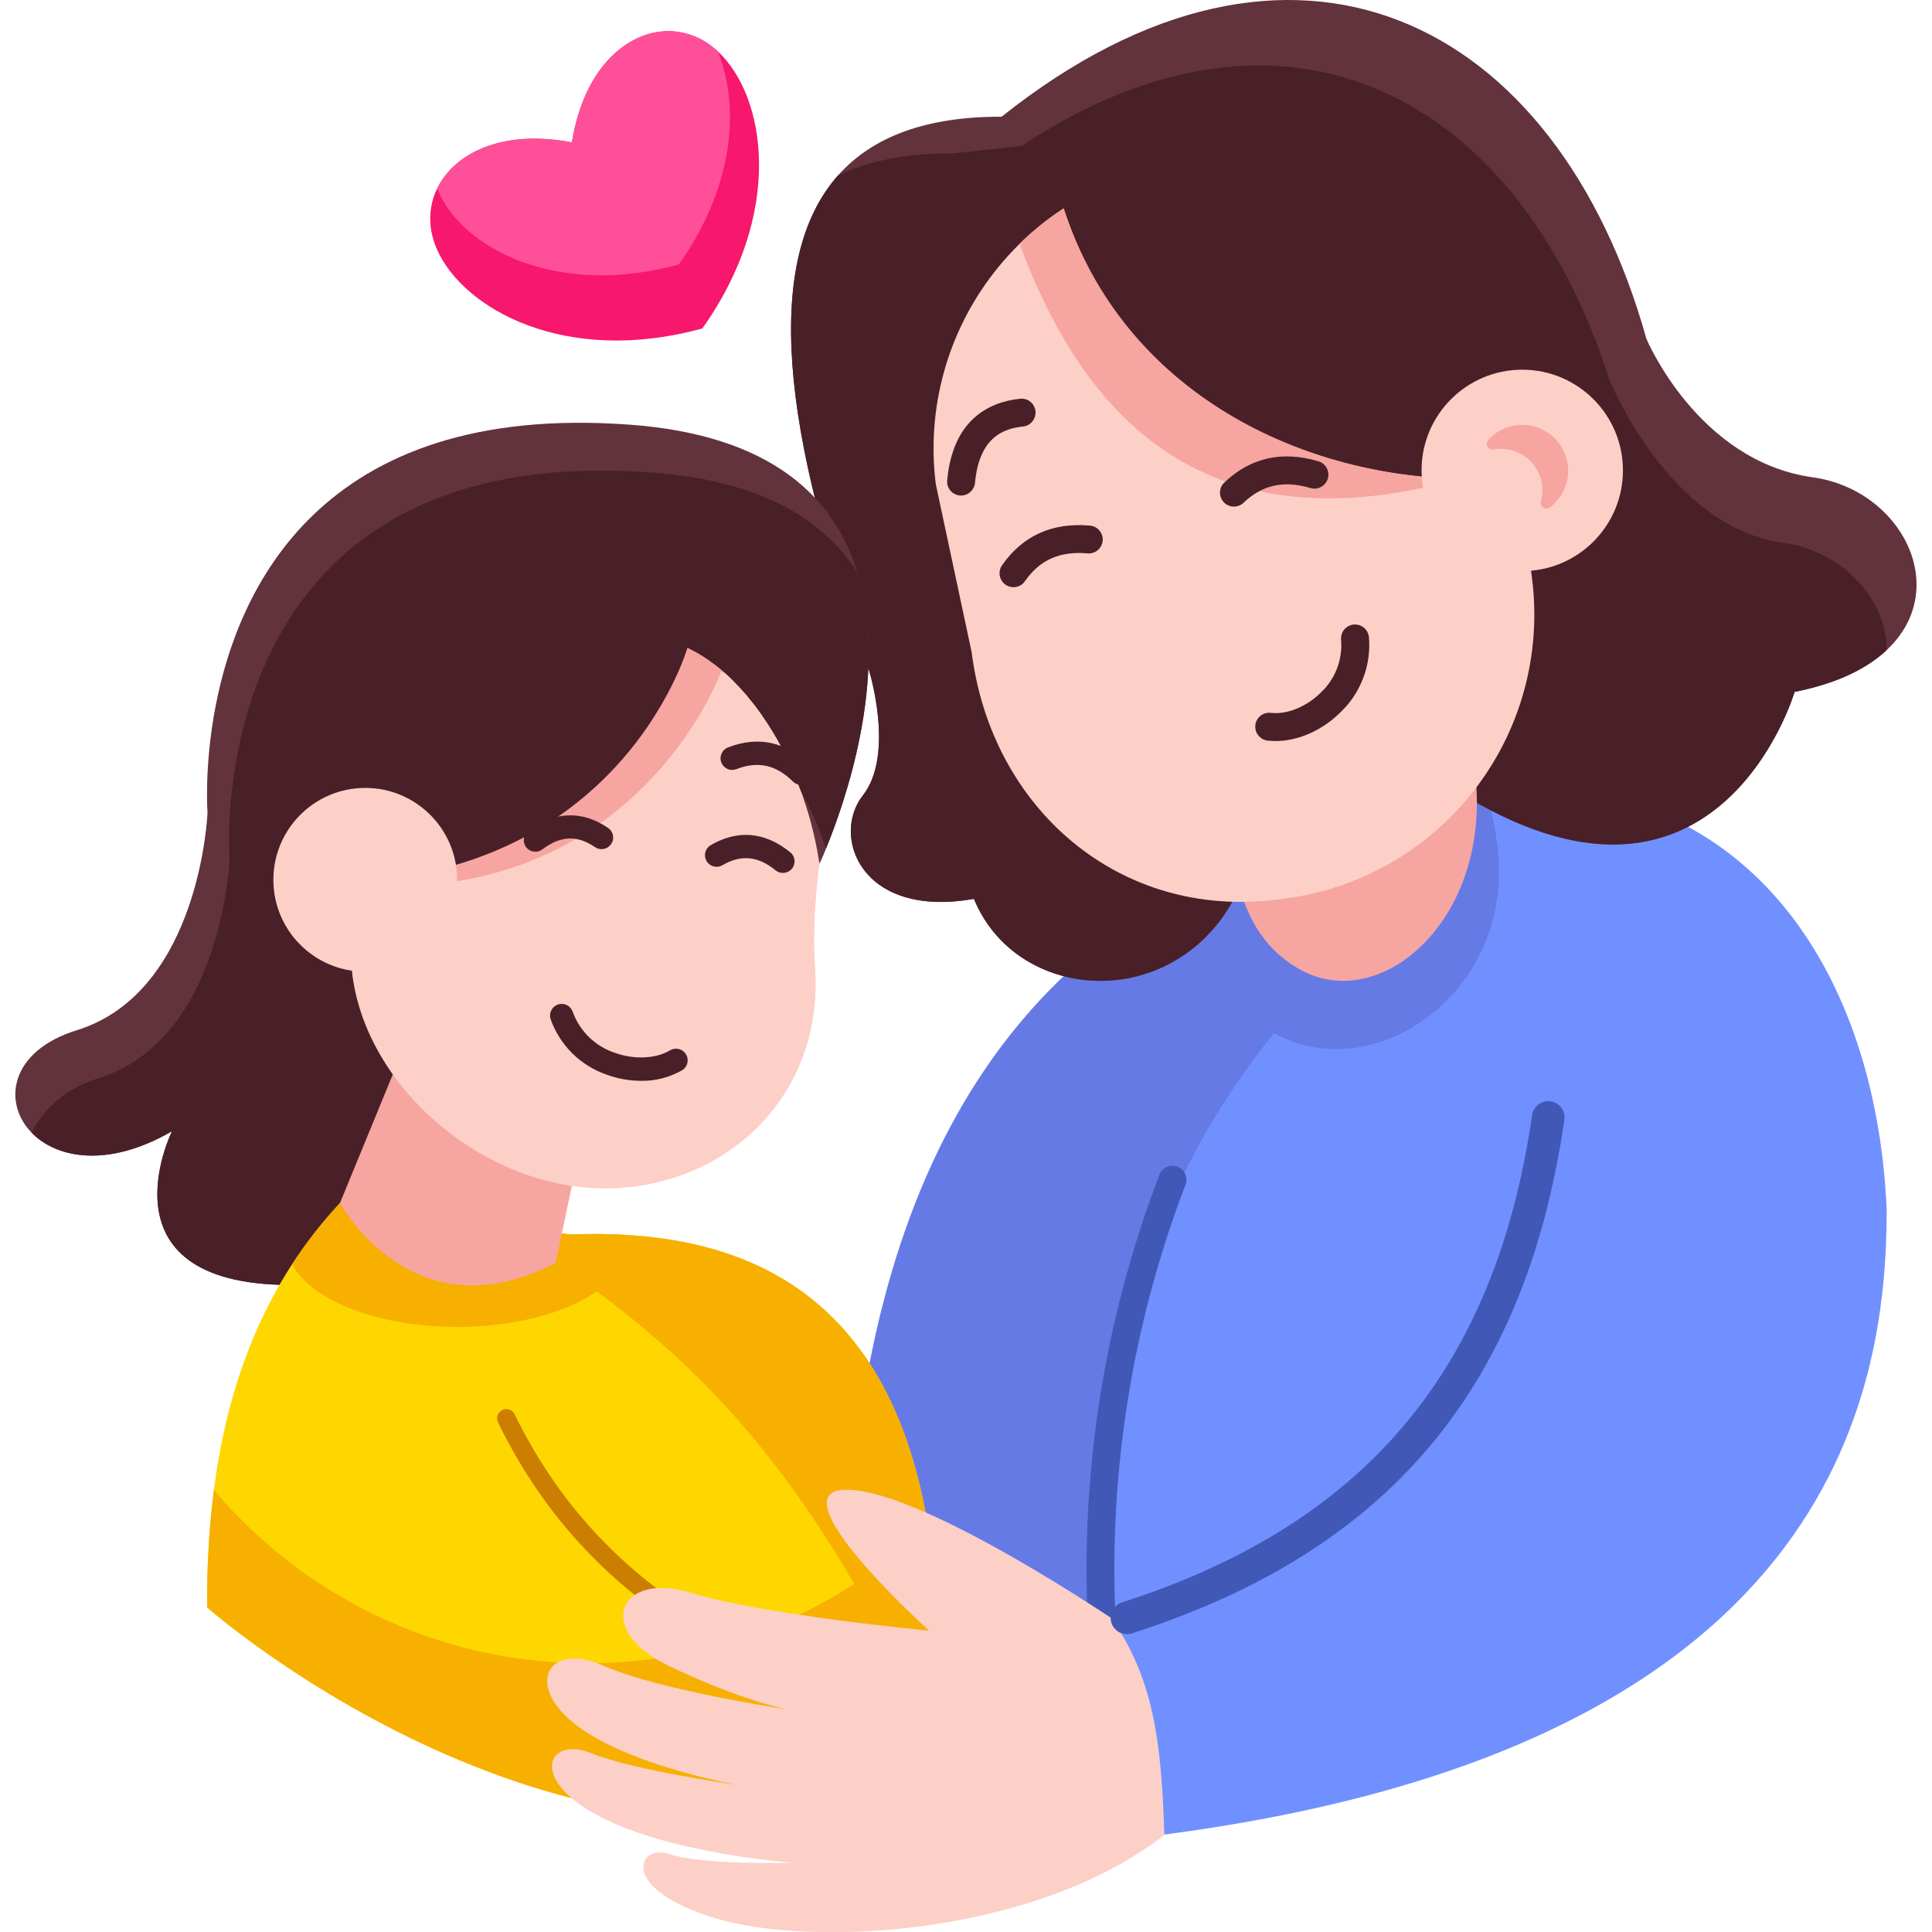
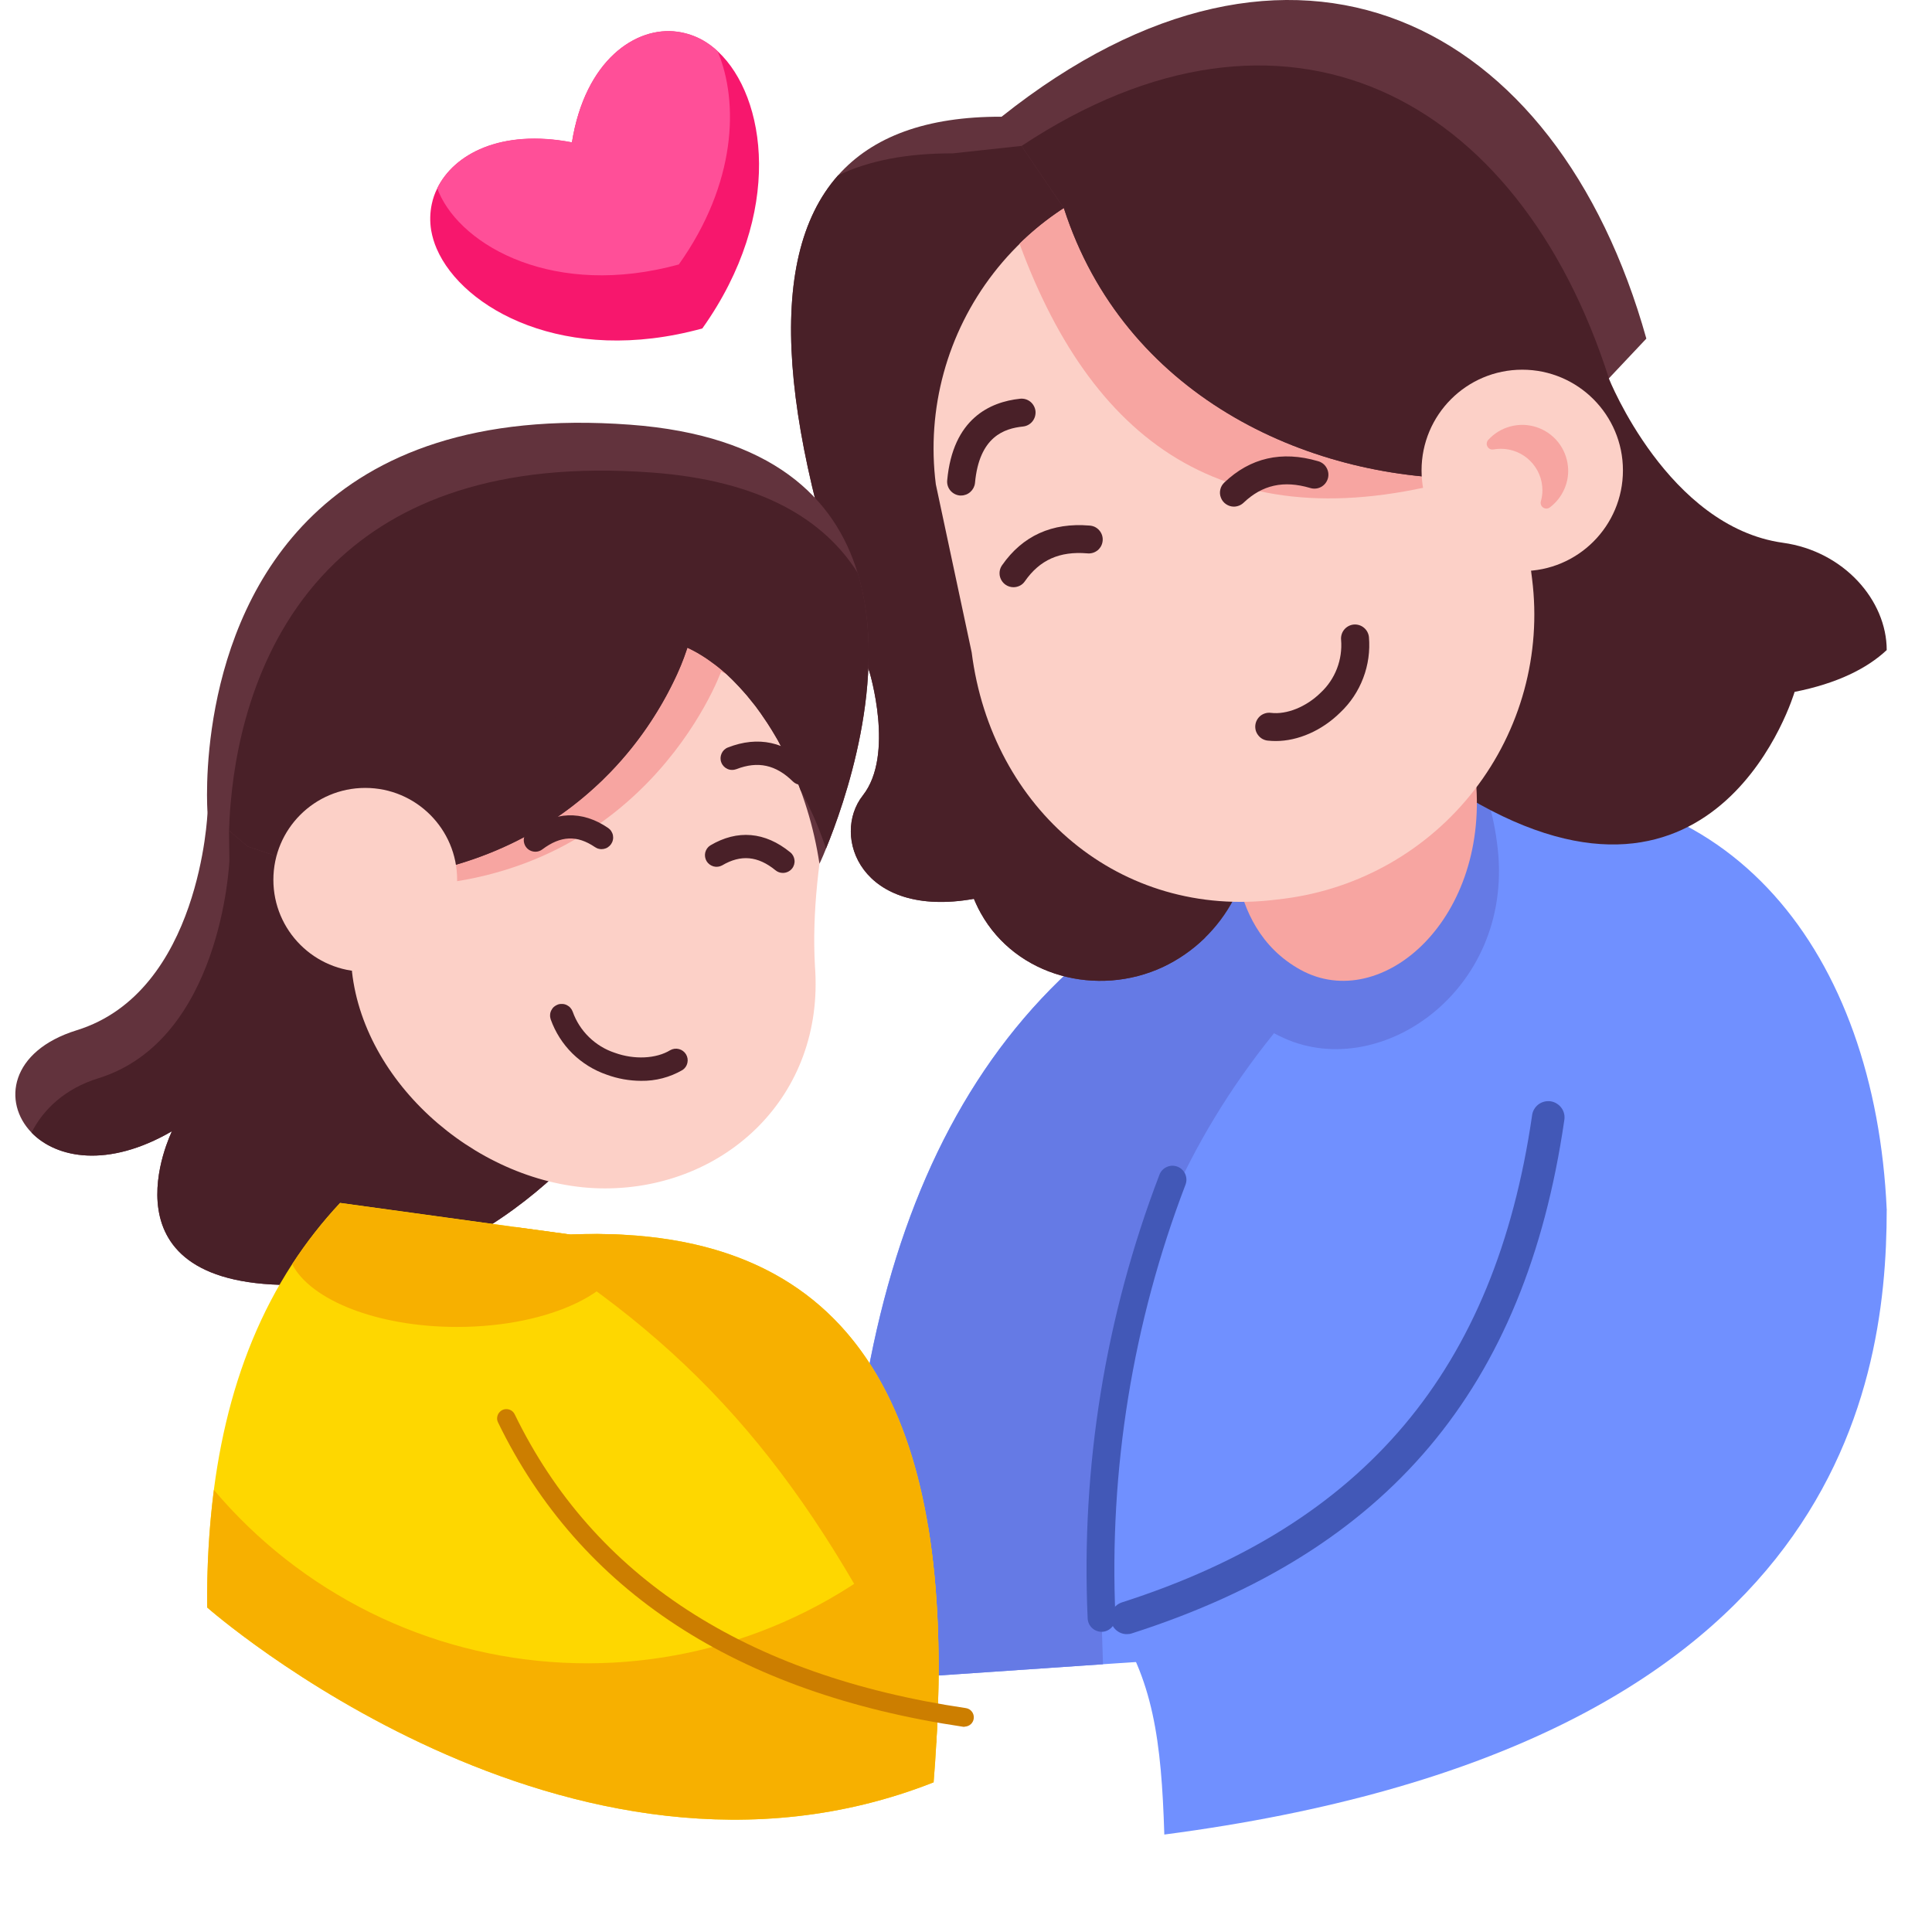
<svg xmlns="http://www.w3.org/2000/svg" width="34" height="34" viewBox="0 0 34 34" fill="none">
  <g clip-path="url(#clip0_101_3390)">
    <path d="M10.891 19.407C10.891 19.407 8.863 22.537 5.256 22.612C1.65 22.687 3.027 19.907 3.027 19.907C1.899 20.563 0.993 20.384 0.555 19.932C0.041 19.401 0.173 18.495 1.352 18.13C3.531 17.454 3.652 14.299 3.652 14.299L4.058 14.12L10.239 11.401L10.318 12.38L10.443 13.879L10.532 14.971L10.891 19.407Z" fill="#62333D" />
    <path d="M33.203 21.285L24.039 28.973L19.408 29.288L14.884 29.597C14.738 22.608 16.648 17.638 21.326 15.391C21.358 15.373 21.392 15.358 21.425 15.342C21.962 15.091 22.517 14.88 23.085 14.711C24.178 14.251 25.193 13.989 26.125 13.898C30.467 13.48 32.999 16.785 33.203 21.285Z" fill="#7090FF" />
    <path d="M10.891 19.407C10.891 19.407 8.863 22.537 5.256 22.612C1.65 22.687 3.027 19.907 3.027 19.907C1.899 20.563 0.993 20.384 0.555 19.932C0.761 19.522 1.148 19.155 1.733 18.975C3.887 18.305 4.034 15.212 4.037 15.144L4.03 14.619L4.492 14.941L10.321 12.377L10.625 12.245L10.735 13.595C10.641 13.693 10.544 13.787 10.443 13.877L10.532 14.969L10.891 19.407Z" fill="#492028" />
    <path d="M19.411 29.288L14.888 29.597C14.741 22.608 16.651 17.638 21.329 15.391L22.42 18.184C19.243 22.113 19.309 26.399 19.411 29.288Z" fill="#657AE5" />
    <path d="M16.477 30.68C16.465 30.905 16.449 31.134 16.43 31.366C10.009 33.901 3.646 28.289 3.646 28.289C3.629 25.985 4.05 23.927 5.142 22.246C5.391 21.863 5.673 21.503 5.985 21.169L9.064 21.593L10.037 21.725C10.365 21.71 10.692 21.712 11.02 21.732C15.437 21.992 16.779 25.474 16.477 30.68Z" fill="#FED700" />
    <path d="M16.477 30.68C16.465 30.905 16.449 31.134 16.43 31.366C10.009 33.901 3.646 28.289 3.646 28.289C3.638 27.597 3.678 26.906 3.764 26.22C4.525 27.122 5.464 27.857 6.522 28.381C7.579 28.904 8.734 29.204 9.912 29.261C11.091 29.319 12.269 29.134 13.373 28.716C14.477 28.299 15.483 27.659 16.329 26.835C16.52 27.971 16.56 29.262 16.477 30.68ZM11.037 21.891C11.037 22.699 9.697 23.352 8.044 23.352C6.645 23.352 5.469 22.883 5.142 22.248C5.391 21.865 5.673 21.505 5.985 21.171L9.064 21.595L10.037 21.727C10.365 21.712 10.692 21.714 11.019 21.734C11.031 21.786 11.037 21.838 11.037 21.891Z" fill="#F7B000" />
    <path d="M16.477 30.68C14.565 26.552 12.791 24.232 9.779 22.221L9.064 21.593L10.037 21.726C15.239 21.509 16.801 25.106 16.477 30.68Z" fill="#F7B000" />
    <path d="M16.979 30.389H16.955C12.96 29.797 10.205 27.997 8.766 25.035C8.756 25.016 8.75 24.994 8.748 24.973C8.747 24.951 8.75 24.93 8.757 24.909C8.763 24.889 8.774 24.87 8.789 24.854C8.803 24.837 8.82 24.824 8.84 24.814C8.859 24.805 8.88 24.799 8.902 24.798C8.923 24.797 8.945 24.8 8.966 24.807C8.986 24.814 9.005 24.825 9.021 24.84C9.037 24.854 9.05 24.872 9.059 24.892C10.447 27.747 13.118 29.486 16.999 30.06C17.04 30.066 17.077 30.088 17.102 30.12C17.128 30.152 17.14 30.193 17.137 30.234C17.135 30.275 17.116 30.313 17.087 30.341C17.057 30.369 17.017 30.385 16.976 30.386L16.979 30.389Z" fill="#CC7E00" />
-     <path d="M6.913 18.907L5.983 21.172C5.983 21.172 7.26 23.538 9.778 22.224L10.341 19.557L6.913 18.907Z" fill="#F7A5A1" />
    <path d="M10.644 20.914C8.527 20.914 6.42 19.145 6.194 17.096L6.811 11.236H15.091C14.864 13.187 14.232 15.061 14.342 17.007C14.514 19.294 12.761 20.914 10.644 20.914Z" fill="#FCD0C7" />
    <path d="M21.715 15.818C21.441 16.343 21.002 16.765 20.466 17.018C19.312 17.555 17.884 17.187 17.261 16.071C17.246 16.044 17.231 16.017 17.217 15.989C17.189 15.933 17.163 15.875 17.139 15.818C15.147 16.173 14.623 14.711 15.185 13.998C15.748 13.284 15.3 11.82 15.3 11.82C13.739 7.599 13.432 4.571 14.748 3.087C15.353 2.405 16.302 2.049 17.629 2.054L20.071 1.788L20.867 8.589L21.715 15.818Z" fill="#62333D" />
    <path d="M22.597 18.27C20.858 17.488 21.188 15.597 21.188 15.597L21.43 15.342C21.967 15.091 22.522 14.88 23.09 14.711C24.183 14.251 25.198 13.989 26.13 13.898C26.23 14.197 26.302 14.505 26.343 14.818C26.703 17.372 24.335 19.052 22.597 18.27Z" fill="#657AE5" />
    <path d="M21.715 15.818C21.441 16.343 21.002 16.765 20.466 17.018C19.312 17.555 17.884 17.187 17.261 16.071C17.246 16.044 17.231 16.017 17.217 15.989C17.189 15.933 17.163 15.875 17.139 15.818C15.147 16.173 14.623 14.711 15.185 13.998C15.748 13.284 15.3 11.82 15.3 11.82C13.739 7.599 13.432 4.571 14.748 3.087C15.285 2.828 15.955 2.697 16.766 2.699L19.208 2.434L20.868 8.589L21.715 15.818Z" fill="#492028" />
-     <path d="M33.203 11.44C32.858 11.765 32.33 12.029 31.582 12.176C31.582 12.176 30.265 16.661 25.837 14.04C22.66 12.159 22.923 8.716 23.325 6.918C23.409 6.524 23.522 6.137 23.663 5.759L28.972 5.958C28.972 5.958 29.873 8.118 31.902 8.4C33.464 8.618 34.358 10.359 33.203 11.44Z" fill="#62333D" />
    <path d="M33.203 11.44C32.858 11.764 32.33 12.028 31.582 12.176C31.582 12.176 30.265 16.661 25.837 14.039C22.66 12.159 22.923 8.715 23.325 6.918L28.312 6.658C28.312 6.658 29.35 9.271 31.378 9.552C32.447 9.7 33.203 10.564 33.203 11.44Z" fill="#492028" />
    <path d="M12.36 5.78C9.948 6.444 8.141 5.436 7.685 4.377C7.64 4.274 7.608 4.166 7.588 4.054C7.563 3.9 7.566 3.743 7.599 3.59C7.619 3.494 7.651 3.402 7.695 3.315C7.987 2.717 8.809 2.267 10.065 2.507C10.297 1.057 11.193 0.457 11.924 0.56C12.08 0.582 12.231 0.633 12.368 0.71C12.462 0.763 12.549 0.828 12.628 0.902L12.638 0.91C13.48 1.698 13.808 3.742 12.36 5.78Z" fill="#F7176D" />
    <path d="M11.946 4.654C9.769 5.252 8.137 4.342 7.724 3.387C7.714 3.362 7.704 3.338 7.695 3.312C7.987 2.715 8.809 2.264 10.065 2.504C10.297 1.054 11.193 0.454 11.924 0.558C12.08 0.58 12.231 0.63 12.368 0.707C12.462 0.761 12.549 0.825 12.628 0.899C13.008 1.802 12.958 3.23 11.946 4.654Z" fill="#FF4F98" />
    <path d="M21.735 14.394C21.735 14.394 21.465 16.285 22.889 17.068C24.313 17.85 26.254 16.169 25.961 13.614C25.667 11.06 24.338 11.062 24.338 11.062" fill="#F7A5A1" />
    <path d="M22.6 15.815L22.467 15.831C19.707 16.18 17.45 14.238 17.1 11.481L16.469 8.523C16.301 7.198 16.667 5.861 17.486 4.805C18.304 3.75 19.508 3.062 20.834 2.895L20.963 2.878C22.288 2.711 23.626 3.077 24.681 3.895C25.737 4.714 26.424 5.918 26.592 7.244L26.63 7.541L26.962 10.187C27.129 11.511 26.764 12.848 25.946 13.903C25.128 14.959 23.924 15.646 22.6 15.815Z" fill="#FCD0C7" />
    <path d="M26.629 7.541L25.832 8.384C21.708 9.594 19.27 7.896 17.942 4.289C18.726 3.52 19.741 3.03 20.83 2.895L20.96 2.878C22.285 2.711 23.623 3.077 24.678 3.895C25.734 4.714 26.421 5.918 26.588 7.244L26.629 7.541Z" fill="#F7A5A1" />
    <path d="M28.973 5.959L28.314 6.658L26.786 8.278C26.531 8.34 26.273 8.388 26.012 8.421C23.102 8.478 19.893 7.027 18.774 3.819C18.756 3.769 18.739 3.718 18.723 3.667L17.977 2.569L17.629 2.052C22.749 -2.021 27.396 0.325 28.973 5.959Z" fill="#62333D" />
    <path d="M28.314 6.658L27.696 8.211C27.144 8.342 26.58 8.412 26.013 8.422C23.103 8.478 19.895 7.027 18.775 3.819C18.758 3.769 18.741 3.718 18.724 3.668L17.977 2.569C22.609 -0.499 26.718 1.665 28.314 6.658Z" fill="#492028" />
    <path d="M26.789 10.05C27.767 10.05 28.561 9.257 28.561 8.278C28.561 7.3 27.767 6.506 26.789 6.506C25.81 6.506 25.017 7.3 25.017 8.278C25.017 9.257 25.81 10.05 26.789 10.05Z" fill="#FCD0C7" />
    <path d="M27.593 8.201C27.608 8.34 27.586 8.48 27.529 8.608C27.473 8.736 27.385 8.847 27.273 8.931C27.256 8.943 27.236 8.95 27.215 8.95C27.194 8.95 27.173 8.944 27.156 8.932C27.139 8.92 27.126 8.903 27.119 8.883C27.112 8.863 27.111 8.842 27.117 8.821C27.135 8.759 27.144 8.694 27.144 8.628C27.144 8.434 27.067 8.249 26.93 8.112C26.793 7.975 26.607 7.898 26.413 7.898C26.37 7.898 26.327 7.902 26.284 7.909C26.264 7.913 26.242 7.911 26.223 7.902C26.204 7.894 26.188 7.879 26.178 7.861C26.167 7.843 26.162 7.823 26.164 7.802C26.166 7.781 26.174 7.761 26.187 7.745C26.292 7.629 26.428 7.545 26.579 7.505C26.731 7.464 26.89 7.468 27.039 7.517C27.188 7.566 27.32 7.656 27.418 7.778C27.516 7.9 27.577 8.048 27.593 8.204L27.593 8.201Z" fill="#F7A5A1" />
    <path d="M17.836 10.334C17.786 10.334 17.737 10.319 17.696 10.29C17.669 10.271 17.647 10.248 17.629 10.22C17.612 10.193 17.6 10.163 17.594 10.131C17.589 10.099 17.589 10.067 17.596 10.035C17.603 10.004 17.616 9.974 17.635 9.947C17.996 9.429 18.513 9.194 19.173 9.249C19.206 9.251 19.238 9.259 19.268 9.273C19.297 9.288 19.324 9.308 19.345 9.333C19.367 9.357 19.383 9.386 19.394 9.418C19.404 9.449 19.408 9.482 19.405 9.515C19.402 9.548 19.393 9.58 19.378 9.609C19.362 9.638 19.341 9.664 19.316 9.685C19.29 9.705 19.261 9.721 19.229 9.73C19.198 9.739 19.164 9.742 19.132 9.738C18.646 9.698 18.298 9.854 18.037 10.228C18.015 10.261 17.985 10.288 17.95 10.306C17.915 10.324 17.876 10.334 17.836 10.334ZM21.715 8.916C21.666 8.916 21.618 8.901 21.577 8.873C21.536 8.846 21.505 8.807 21.487 8.761C21.468 8.715 21.464 8.665 21.475 8.617C21.485 8.569 21.51 8.526 21.546 8.492C22.002 8.056 22.557 7.929 23.192 8.115C23.224 8.123 23.254 8.138 23.281 8.158C23.307 8.178 23.329 8.203 23.345 8.232C23.361 8.26 23.372 8.292 23.376 8.325C23.38 8.357 23.377 8.391 23.368 8.422C23.358 8.454 23.343 8.483 23.322 8.509C23.301 8.534 23.275 8.556 23.246 8.571C23.217 8.586 23.185 8.596 23.152 8.598C23.119 8.601 23.086 8.597 23.055 8.587C22.59 8.45 22.215 8.533 21.885 8.847C21.839 8.891 21.778 8.915 21.715 8.916ZM22.45 13.041C22.402 13.041 22.354 13.038 22.306 13.033C22.274 13.029 22.244 13.019 22.215 13.003C22.187 12.987 22.163 12.966 22.143 12.94C22.123 12.915 22.108 12.886 22.099 12.855C22.091 12.824 22.088 12.791 22.092 12.759C22.096 12.727 22.106 12.696 22.122 12.668C22.138 12.64 22.159 12.615 22.184 12.595C22.21 12.575 22.239 12.561 22.27 12.552C22.301 12.543 22.334 12.541 22.366 12.545C22.643 12.579 22.988 12.44 23.241 12.191C23.368 12.073 23.466 11.928 23.528 11.767C23.59 11.606 23.615 11.433 23.601 11.261C23.595 11.196 23.614 11.131 23.655 11.081C23.697 11.03 23.756 10.998 23.821 10.991C23.886 10.985 23.951 11.004 24.002 11.046C24.052 11.087 24.084 11.146 24.091 11.211C24.112 11.456 24.078 11.703 23.99 11.933C23.903 12.163 23.765 12.37 23.586 12.539C23.264 12.857 22.844 13.041 22.45 13.041ZM11.282 19.021C11.076 19.02 10.872 18.984 10.678 18.913C10.451 18.835 10.244 18.707 10.073 18.539C9.902 18.37 9.772 18.165 9.691 17.938C9.683 17.913 9.679 17.886 9.681 17.859C9.682 17.832 9.689 17.806 9.701 17.782C9.713 17.758 9.729 17.736 9.749 17.718C9.77 17.701 9.793 17.687 9.818 17.678C9.844 17.669 9.871 17.666 9.898 17.668C9.924 17.669 9.951 17.676 9.975 17.688C9.999 17.7 10.021 17.716 10.038 17.736C10.056 17.756 10.07 17.78 10.079 17.805C10.139 17.974 10.237 18.126 10.365 18.251C10.493 18.376 10.648 18.471 10.818 18.527C11.162 18.652 11.548 18.633 11.796 18.481C11.843 18.455 11.897 18.448 11.949 18.462C12 18.475 12.044 18.508 12.072 18.553C12.1 18.599 12.109 18.653 12.097 18.705C12.086 18.757 12.055 18.802 12.01 18.831C11.789 18.959 11.538 19.025 11.282 19.021ZM16.914 8.72H16.891C16.826 8.714 16.767 8.682 16.725 8.633C16.683 8.583 16.663 8.519 16.669 8.454C16.768 7.368 17.422 7.073 17.952 7.017C18.017 7.01 18.082 7.029 18.133 7.07C18.183 7.111 18.216 7.171 18.223 7.235C18.229 7.3 18.21 7.365 18.169 7.416C18.128 7.467 18.069 7.499 18.004 7.506C17.676 7.54 17.232 7.681 17.158 8.502C17.151 8.562 17.122 8.617 17.077 8.657C17.032 8.698 16.974 8.72 16.914 8.72Z" fill="#492028" />
    <path d="M14.381 13.453C13.916 12.711 13.318 12.14 12.781 11.864C12.751 11.847 12.72 11.833 12.69 11.819C12.69 11.819 11.281 15.758 6.604 15.594L6.194 15.516L4.416 14.624C4.443 13.539 4.689 11.108 6.288 9.572C7.38 8.863 8.921 8.436 11.092 8.598C12.015 8.664 12.749 8.863 13.326 9.145C14.609 10.254 14.646 12.019 14.381 13.453Z" fill="#F7A5A1" />
    <path d="M7.085 15.021C7.094 15.035 7.099 15.05 7.098 15.067C7.097 15.083 7.09 15.098 7.08 15.11C7.069 15.122 7.054 15.13 7.038 15.133C7.022 15.135 7.006 15.132 6.992 15.124C6.858 15.054 6.706 15.027 6.556 15.05C6.407 15.072 6.269 15.141 6.161 15.248C6.054 15.354 5.984 15.492 5.96 15.641C5.937 15.79 5.962 15.943 6.032 16.077C6.039 16.091 6.042 16.108 6.039 16.124C6.037 16.14 6.029 16.154 6.016 16.165C6.004 16.176 5.989 16.182 5.973 16.183C5.956 16.183 5.94 16.178 5.927 16.169C5.834 16.098 5.757 16.007 5.701 15.903C5.646 15.8 5.613 15.685 5.605 15.568C5.598 15.45 5.615 15.333 5.657 15.223C5.699 15.113 5.764 15.013 5.847 14.93C5.931 14.848 6.031 14.784 6.141 14.743C6.252 14.702 6.369 14.685 6.487 14.694C6.604 14.703 6.718 14.736 6.821 14.793C6.924 14.849 7.014 14.927 7.085 15.021Z" fill="#F7A5A1" />
    <path d="M14.536 14.935C14.469 15.105 14.421 15.2 14.421 15.2C14.372 14.876 14.299 14.555 14.202 14.241C14.179 14.164 14.153 14.089 14.127 14.013C14.119 13.988 14.11 13.963 14.101 13.939C14.101 13.93 14.095 13.921 14.091 13.913C14.075 13.868 14.058 13.824 14.041 13.78C14.032 13.757 14.023 13.733 14.014 13.71C13.986 13.643 13.957 13.573 13.927 13.506C13.917 13.485 13.908 13.464 13.899 13.444C13.876 13.395 13.853 13.346 13.829 13.298L13.792 13.224C13.767 13.175 13.741 13.126 13.714 13.077L13.688 13.027C13.653 12.966 13.617 12.906 13.581 12.847C13.569 12.828 13.557 12.808 13.545 12.79C13.518 12.746 13.49 12.703 13.461 12.662C13.412 12.587 13.36 12.514 13.306 12.442L13.292 12.423C13.255 12.375 13.218 12.33 13.18 12.284C13.167 12.268 13.155 12.252 13.142 12.237C13.109 12.199 13.075 12.162 13.043 12.126C13.032 12.113 13.021 12.1 13.009 12.088C12.967 12.043 12.924 11.999 12.881 11.956L12.842 11.919C12.808 11.887 12.776 11.853 12.738 11.824C12.728 11.816 12.718 11.807 12.71 11.799C12.667 11.763 12.625 11.729 12.583 11.697L12.551 11.674C12.509 11.642 12.465 11.612 12.423 11.582L12.394 11.564C12.349 11.535 12.305 11.508 12.261 11.483L12.241 11.472C12.193 11.446 12.145 11.421 12.097 11.399C12.097 11.399 11.774 12.521 10.736 13.595C10.642 13.692 10.545 13.786 10.444 13.876C9.54 14.696 8.187 15.423 6.194 15.514L4.492 14.941L4.36 14.897L4.032 14.617L3.652 14.299C3.652 14.299 3.404 11.09 5.512 9.063C6.609 8.007 8.347 7.27 11.09 7.474C13.586 7.659 14.692 8.763 15.092 10.082C15.656 11.922 14.848 14.176 14.536 14.935Z" fill="#62333D" />
-     <path d="M14.536 14.934C14.528 14.909 14.519 14.882 14.51 14.857C14.5 14.832 14.492 14.808 14.484 14.783C14.465 14.73 14.445 14.677 14.425 14.625C14.415 14.601 14.405 14.577 14.397 14.555C14.369 14.485 14.339 14.417 14.31 14.35C14.301 14.329 14.291 14.309 14.281 14.288C14.258 14.239 14.236 14.19 14.212 14.142C14.2 14.117 14.187 14.092 14.175 14.069C14.149 14.019 14.123 13.97 14.097 13.922L14.091 13.912C14.075 13.867 14.058 13.823 14.041 13.779C14.032 13.756 14.023 13.732 14.014 13.709C13.986 13.642 13.957 13.572 13.927 13.505C13.917 13.484 13.907 13.463 13.899 13.443C13.876 13.394 13.853 13.345 13.829 13.297L13.792 13.223C13.767 13.174 13.741 13.125 13.714 13.076L13.688 13.027C13.653 12.965 13.617 12.905 13.581 12.846C13.569 12.827 13.557 12.807 13.545 12.789C13.518 12.745 13.49 12.703 13.461 12.661C13.412 12.586 13.36 12.513 13.306 12.441L13.292 12.422C13.255 12.374 13.218 12.329 13.18 12.283C13.167 12.267 13.155 12.252 13.142 12.236C13.109 12.198 13.075 12.161 13.043 12.125C13.032 12.112 13.021 12.1 13.009 12.088C12.967 12.042 12.924 11.999 12.881 11.955L12.842 11.918C12.808 11.886 12.776 11.852 12.738 11.823C12.728 11.815 12.718 11.806 12.71 11.798C12.667 11.762 12.625 11.728 12.583 11.696L12.551 11.673C12.509 11.641 12.465 11.611 12.423 11.582L12.394 11.563C12.349 11.534 12.305 11.507 12.261 11.482L12.241 11.471C12.193 11.445 12.145 11.42 12.097 11.398C12.027 11.613 11.942 11.822 11.84 12.023C11.728 12.252 11.601 12.474 11.461 12.687C11.249 13.012 11.006 13.316 10.736 13.594C10.642 13.692 10.545 13.786 10.444 13.876C9.54 14.695 8.187 15.422 6.194 15.514L4.492 14.941L4.36 14.897L4.031 14.617C4.035 14.474 4.043 14.305 4.061 14.118C4.158 13.005 4.538 11.21 5.895 9.905C6.992 8.848 8.73 8.112 11.473 8.316C13.411 8.459 14.51 9.157 15.093 10.079C15.656 11.922 14.848 14.175 14.536 14.934Z" fill="#492028" />
+     <path d="M14.536 14.934C14.528 14.909 14.519 14.882 14.51 14.857C14.465 14.73 14.445 14.677 14.425 14.625C14.415 14.601 14.405 14.577 14.397 14.555C14.369 14.485 14.339 14.417 14.31 14.35C14.301 14.329 14.291 14.309 14.281 14.288C14.258 14.239 14.236 14.19 14.212 14.142C14.2 14.117 14.187 14.092 14.175 14.069C14.149 14.019 14.123 13.97 14.097 13.922L14.091 13.912C14.075 13.867 14.058 13.823 14.041 13.779C14.032 13.756 14.023 13.732 14.014 13.709C13.986 13.642 13.957 13.572 13.927 13.505C13.917 13.484 13.907 13.463 13.899 13.443C13.876 13.394 13.853 13.345 13.829 13.297L13.792 13.223C13.767 13.174 13.741 13.125 13.714 13.076L13.688 13.027C13.653 12.965 13.617 12.905 13.581 12.846C13.569 12.827 13.557 12.807 13.545 12.789C13.518 12.745 13.49 12.703 13.461 12.661C13.412 12.586 13.36 12.513 13.306 12.441L13.292 12.422C13.255 12.374 13.218 12.329 13.18 12.283C13.167 12.267 13.155 12.252 13.142 12.236C13.109 12.198 13.075 12.161 13.043 12.125C13.032 12.112 13.021 12.1 13.009 12.088C12.967 12.042 12.924 11.999 12.881 11.955L12.842 11.918C12.808 11.886 12.776 11.852 12.738 11.823C12.728 11.815 12.718 11.806 12.71 11.798C12.667 11.762 12.625 11.728 12.583 11.696L12.551 11.673C12.509 11.641 12.465 11.611 12.423 11.582L12.394 11.563C12.349 11.534 12.305 11.507 12.261 11.482L12.241 11.471C12.193 11.445 12.145 11.42 12.097 11.398C12.027 11.613 11.942 11.822 11.84 12.023C11.728 12.252 11.601 12.474 11.461 12.687C11.249 13.012 11.006 13.316 10.736 13.594C10.642 13.692 10.545 13.786 10.444 13.876C9.54 14.695 8.187 15.422 6.194 15.514L4.492 14.941L4.36 14.897L4.031 14.617C4.035 14.474 4.043 14.305 4.061 14.118C4.158 13.005 4.538 11.21 5.895 9.905C6.992 8.848 8.73 8.112 11.473 8.316C13.411 8.459 14.51 9.157 15.093 10.079C15.656 11.922 14.848 14.175 14.536 14.934Z" fill="#492028" />
    <path d="M13.777 15.362C13.73 15.362 13.684 15.346 13.648 15.316C13.337 15.062 13.037 15.035 12.707 15.23C12.661 15.255 12.607 15.261 12.556 15.247C12.505 15.232 12.461 15.199 12.434 15.154C12.408 15.108 12.399 15.054 12.411 15.003C12.424 14.951 12.455 14.906 12.5 14.878C12.977 14.595 13.464 14.637 13.907 14.999C13.95 15.033 13.976 15.083 13.982 15.137C13.988 15.191 13.972 15.245 13.937 15.287C13.918 15.311 13.893 15.329 13.866 15.342C13.838 15.355 13.808 15.362 13.777 15.362ZM9.422 14.989C9.379 14.989 9.337 14.976 9.302 14.951C9.267 14.926 9.241 14.89 9.228 14.85C9.214 14.809 9.214 14.765 9.227 14.723C9.239 14.682 9.265 14.646 9.3 14.621C9.758 14.275 10.243 14.258 10.701 14.57C10.723 14.585 10.742 14.604 10.757 14.627C10.771 14.649 10.782 14.674 10.787 14.7C10.792 14.727 10.792 14.754 10.786 14.78C10.781 14.807 10.77 14.832 10.755 14.854C10.74 14.876 10.721 14.895 10.698 14.91C10.676 14.925 10.651 14.935 10.624 14.94C10.598 14.945 10.571 14.945 10.544 14.939C10.518 14.934 10.493 14.923 10.471 14.908C10.154 14.693 9.869 14.705 9.545 14.947C9.51 14.974 9.467 14.989 9.422 14.989ZM14.099 13.813C14.045 13.812 13.993 13.791 13.955 13.754C13.654 13.458 13.338 13.389 12.959 13.536C12.933 13.545 12.907 13.55 12.88 13.549C12.853 13.549 12.826 13.543 12.802 13.532C12.752 13.51 12.713 13.469 12.694 13.418C12.674 13.368 12.676 13.312 12.698 13.262C12.72 13.212 12.76 13.173 12.811 13.154C13.342 12.947 13.826 13.052 14.243 13.462C14.262 13.481 14.278 13.504 14.288 13.528C14.298 13.553 14.303 13.58 14.303 13.607C14.303 13.634 14.298 13.66 14.288 13.685C14.278 13.71 14.262 13.732 14.243 13.752C14.225 13.771 14.202 13.786 14.177 13.797C14.152 13.807 14.126 13.813 14.099 13.813ZM10.779 13.304C10.73 13.304 10.683 13.287 10.646 13.256C10.324 12.984 10.003 12.94 9.636 13.116C9.611 13.128 9.585 13.134 9.558 13.136C9.531 13.137 9.504 13.133 9.479 13.124C9.454 13.115 9.43 13.101 9.41 13.083C9.39 13.065 9.374 13.043 9.363 13.019C9.351 12.995 9.344 12.968 9.343 12.942C9.342 12.915 9.346 12.888 9.355 12.863C9.364 12.837 9.377 12.814 9.395 12.794C9.413 12.774 9.435 12.758 9.46 12.746C9.976 12.499 10.464 12.566 10.911 12.945C10.943 12.972 10.966 13.009 10.977 13.049C10.988 13.09 10.986 13.133 10.971 13.173C10.957 13.212 10.93 13.246 10.896 13.27C10.861 13.294 10.82 13.307 10.778 13.307L10.779 13.304Z" fill="#492028" />
    <path d="M6.428 17.1C7.321 17.1 8.045 16.376 8.045 15.483C8.045 14.59 7.321 13.866 6.428 13.866C5.535 13.866 4.811 14.59 4.811 15.483C4.811 16.376 5.535 17.1 6.428 17.1Z" fill="#FCD0C7" />
    <path d="M19.387 28.717C19.323 28.717 19.263 28.692 19.217 28.649C19.171 28.605 19.144 28.545 19.141 28.482C19.021 25.821 19.451 23.164 20.403 20.677C20.414 20.646 20.431 20.618 20.453 20.594C20.475 20.57 20.502 20.551 20.531 20.538C20.561 20.524 20.593 20.516 20.625 20.515C20.658 20.514 20.69 20.52 20.721 20.531C20.751 20.543 20.779 20.56 20.802 20.582C20.826 20.605 20.845 20.632 20.858 20.661C20.871 20.691 20.878 20.723 20.879 20.756C20.88 20.788 20.874 20.82 20.862 20.851C19.934 23.276 19.514 25.866 19.63 28.46C19.633 28.525 19.61 28.589 19.566 28.637C19.522 28.685 19.461 28.714 19.396 28.717L19.387 28.717Z" fill="#4258B7" />
-     <path d="M19.703 28.573C19.703 28.573 16.307 26.258 14.931 26.217C13.555 26.177 16.352 28.698 16.352 28.698C16.352 28.698 13.425 28.421 12.156 28.031C10.887 27.641 10.465 28.681 11.734 29.299C13.003 29.917 13.848 30.082 13.848 30.082C13.848 30.082 11.59 29.746 10.616 29.312C9.643 28.878 9.207 29.659 10.162 30.374C11.116 31.09 13.002 31.416 13.002 31.416C13.002 31.416 11.137 31.155 10.4 30.852C9.663 30.549 9.271 31.286 10.533 31.957C11.794 32.629 13.959 32.782 13.959 32.782C13.959 32.782 12.354 32.825 11.79 32.63C11.225 32.436 10.86 33.237 12.593 33.759C14.325 34.281 18.383 34.063 20.649 32.165C22.916 30.267 19.703 28.573 19.703 28.573Z" fill="#FCD0C7" />
    <path d="M33.203 21.284C33.203 24.552 32.228 30.748 20.49 32.285C20.439 30.638 20.296 29.531 19.555 28.473C24.55 25.991 27.073 22.789 25.491 19.205L33.203 21.284Z" fill="#7090FF" />
    <path d="M19.833 28.758C19.764 28.759 19.698 28.735 19.646 28.69C19.594 28.646 19.559 28.584 19.549 28.516C19.538 28.449 19.552 28.38 19.588 28.321C19.624 28.263 19.68 28.22 19.745 28.199C24.017 26.828 26.309 24.109 26.961 19.637C26.965 19.598 26.976 19.561 26.995 19.527C27.014 19.493 27.039 19.463 27.07 19.439C27.1 19.415 27.136 19.398 27.173 19.388C27.21 19.378 27.25 19.376 27.288 19.381C27.326 19.387 27.363 19.4 27.396 19.421C27.429 19.441 27.458 19.468 27.48 19.499C27.503 19.531 27.519 19.567 27.527 19.605C27.535 19.642 27.535 19.682 27.528 19.72C26.842 24.435 24.424 27.301 19.921 28.744C19.892 28.754 19.863 28.758 19.833 28.758Z" fill="#4258B7" />
  </g>
  <defs>
    <clipPath id="clip0_101_3390">
      <rect width="34" height="34" fill="white" />
    </clipPath>
  </defs>
</svg>